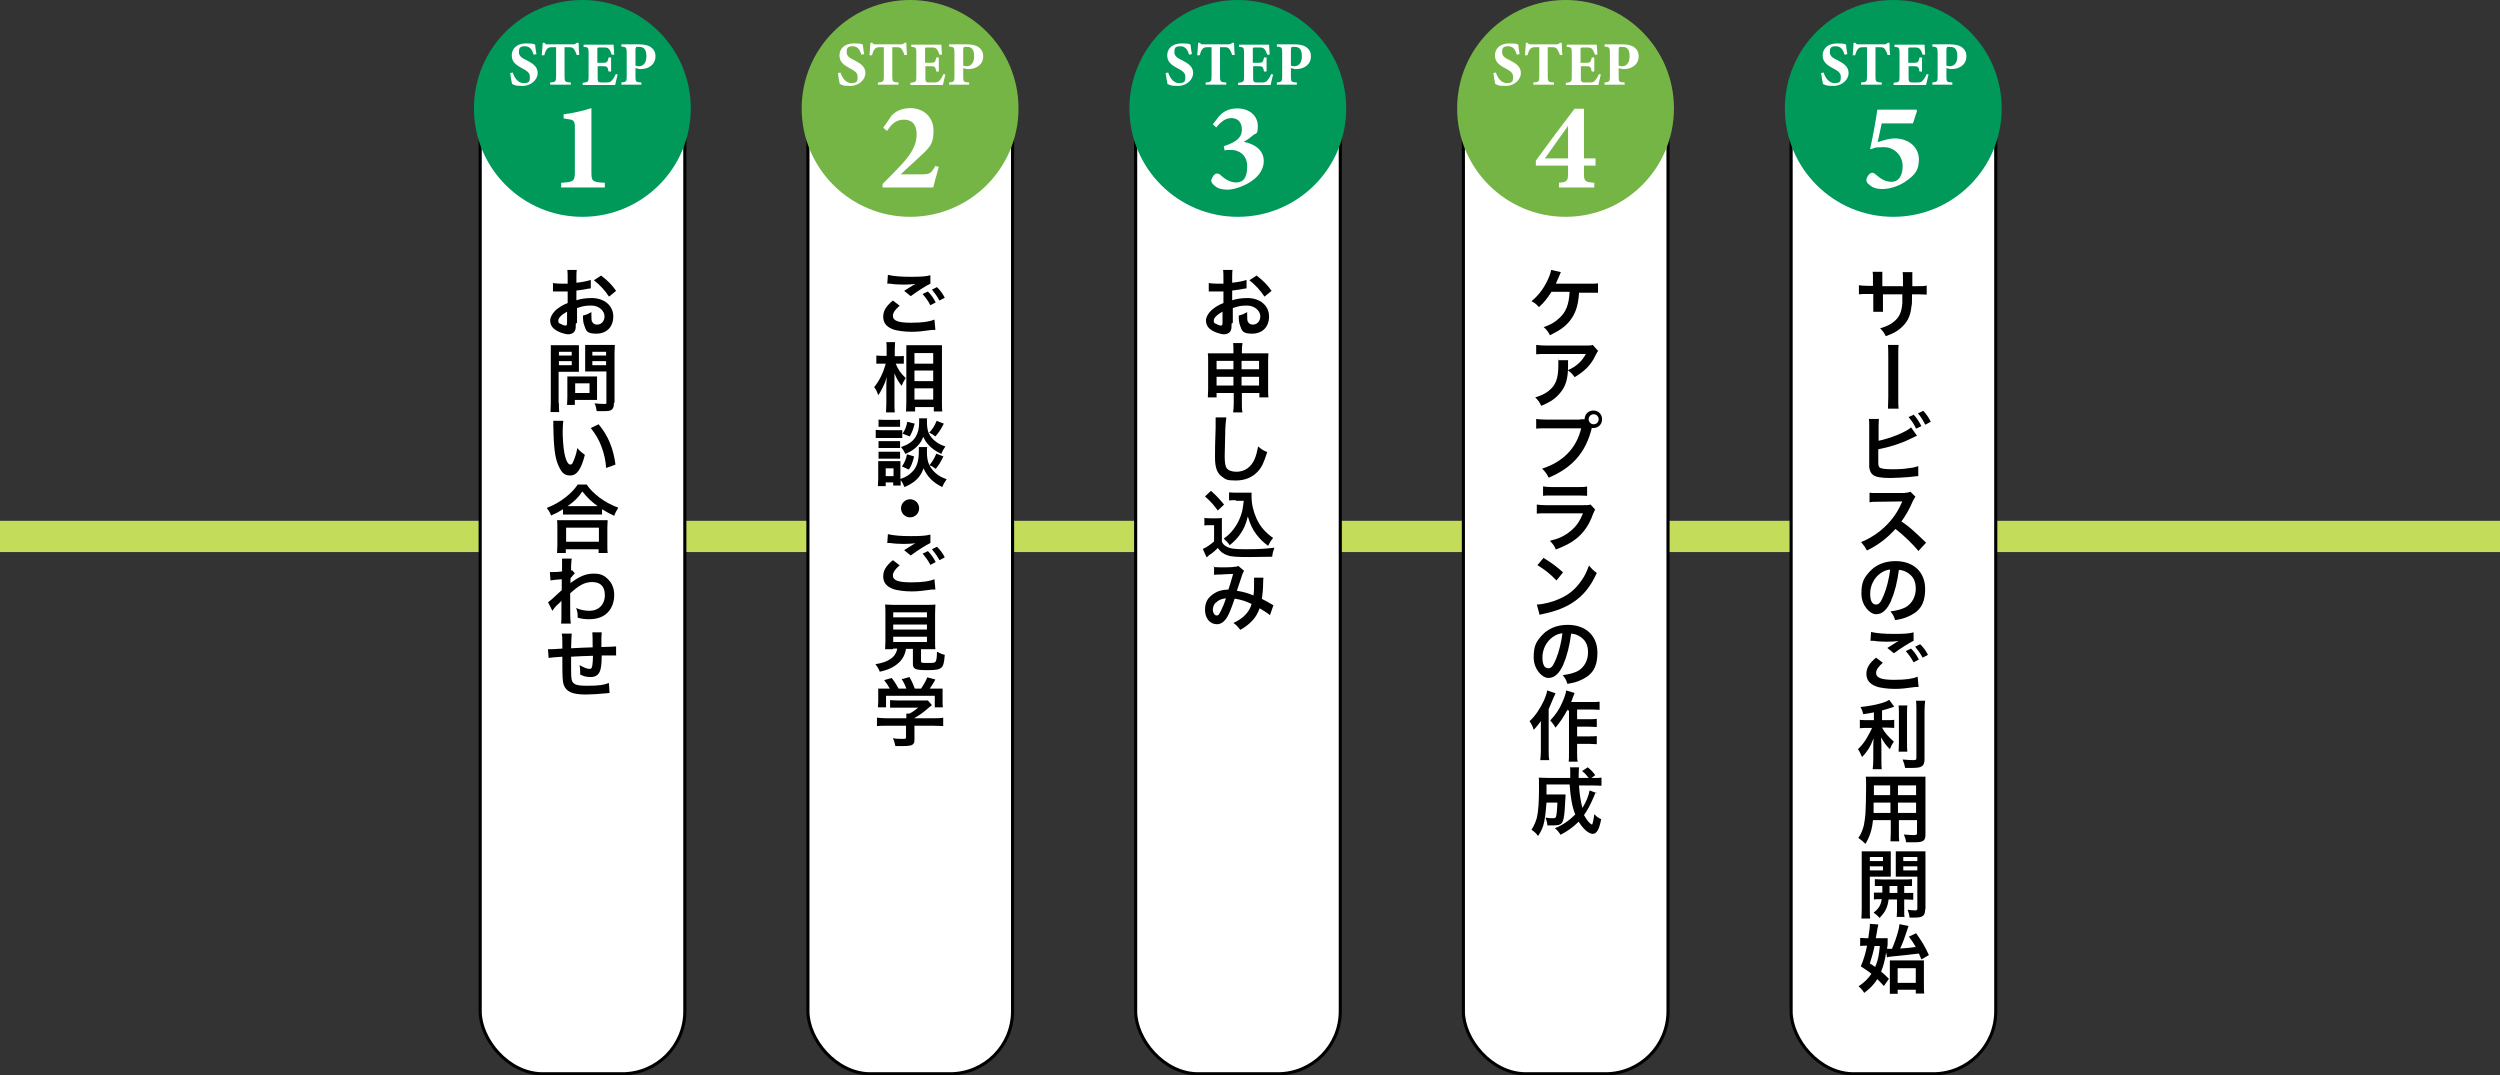
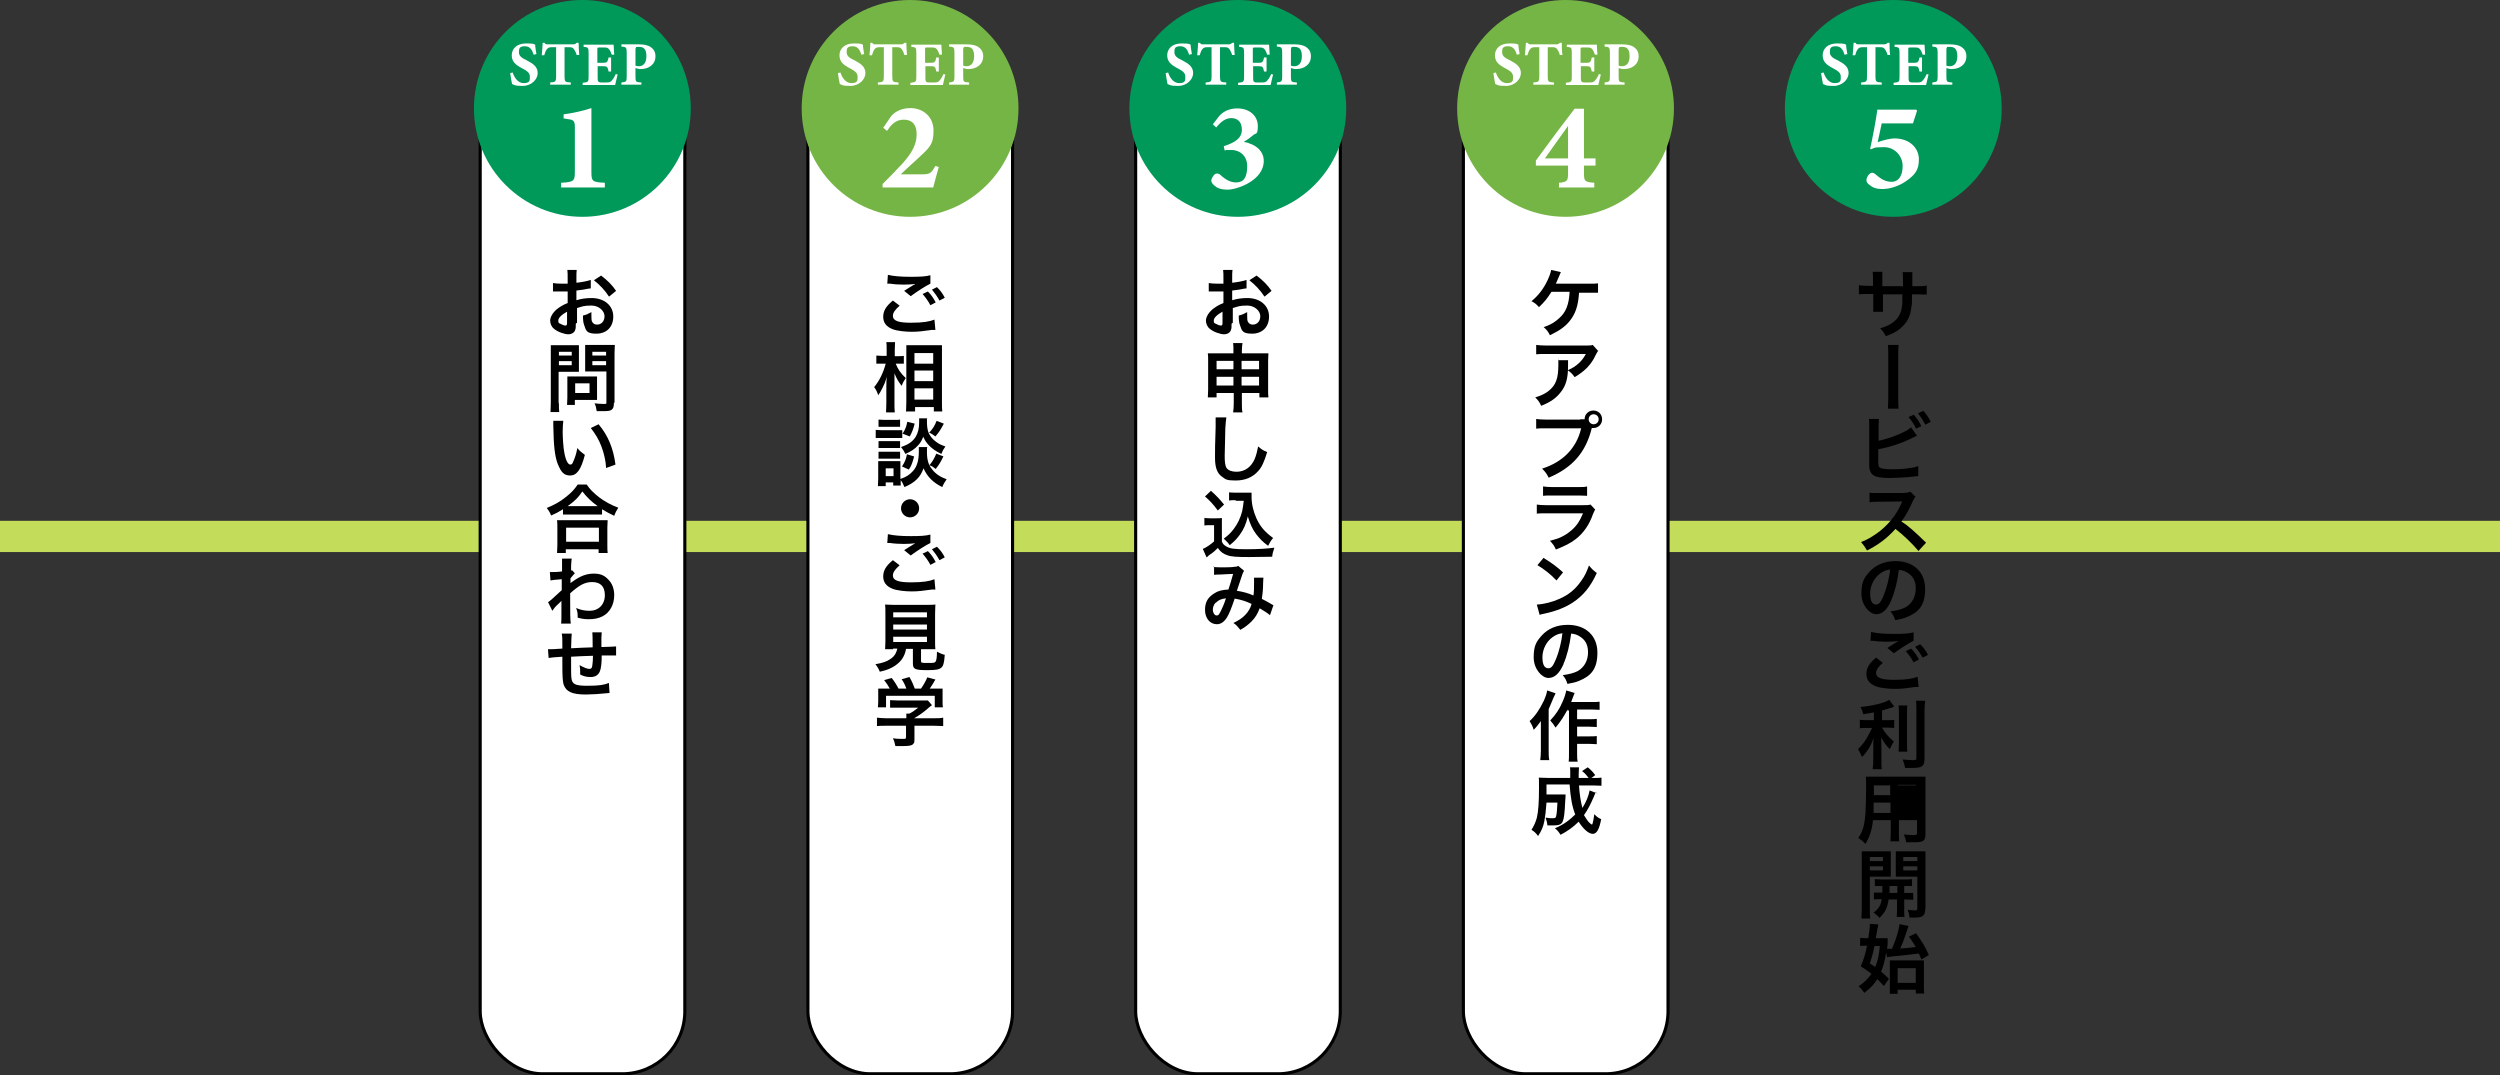
<svg xmlns="http://www.w3.org/2000/svg" width="800.2" height="344.2" version="1.1" viewBox="0 0 800.2 344.2">
  <rect x="0" y="0" width="800.2" height="344.2" fill="#333333" stroke="none" />
  <defs>
    <style>
      .cls-1 {
        stroke: #000;
      }

      .cls-1, .cls-2 {
        fill: #fff;
      }

      .cls-1, .cls-3 {
        stroke-miterlimit: 10;
      }

      .cls-3 {
        fill: none;
        stroke: #c3dc5a;
        stroke-width: 10px;
      }

      .cls-4 {
        fill: #75b546;
      }

      .cls-5 {
        fill: #00995a;
      }
    </style>
  </defs>
  <g>
    <g id="_レイヤー_1" data-name="レイヤー_1">
      <g>
        <line class="cls-3" y1="171.7" x2="800.2" y2="171.7" />
        <g>
          <rect class="cls-1" x="153.7" y="23.5" width="65.5" height="320.2" rx="20" ry="20" />
          <g>
            <circle class="cls-5" cx="186.4" cy="34.7" r="34.7" />
            <path class="cls-2" d="M179.6,60v-1.5c4.1-.2,4.4-.6,4.4-3.5v-14.5c0-2-.7-2.2-2.4-2.4l-1.2-.2v-1.3c3.1-.4,6.5-1.2,8.9-2v20.4c0,3,.2,3.3,4.3,3.5v1.5h-14Z" />
            <g>
              <path class="cls-2" d="M170.8,17.5c-.4-1.3-1-2.7-2.8-2.7s-1.9.8-1.9,1.9.7,1.8,2.5,2.6c2.1,1.1,3.5,2.1,3.5,4.1s-2,4.1-4.8,4.1-2.4-.3-3.4-.6c-.1-.5-.5-2.5-.6-3.5l.8-.2c.4,1.3,1.5,3.4,3.5,3.4s2-.8,2-2-.7-1.8-2.4-2.7c-2.1-1.1-3.4-2.1-3.4-4.2s1.6-3.8,4.6-3.8,2.4.3,2.9.4c0,.7.2,1.8.4,3l-.8.2Z" />
              <path class="cls-2" d="M184.6,17.7c-.2-.9-.7-1.7-.9-2-.4-.4-.5-.6-1.7-.6h-1.3v9.4c0,1.7.2,1.8,2,1.9v.7h-6.6v-.7c1.7-.1,1.9-.3,1.9-1.9v-9.4h-1.2c-1.1,0-1.4.2-1.8.7-.3.4-.6,1.1-.8,1.9h-.8c.1-1.5.3-3,.3-4h.6c.3.5.5.5,1.1.5h8c.5,0,.8-.1,1.2-.5h.6c0,.8.1,2.6.2,3.9h-.8Z" />
              <path class="cls-2" d="M197.7,23.8c-.1.5-.7,2.8-.8,3.4h-10.4v-.7c1.8-.2,1.9-.3,1.9-2v-7.6c0-1.7-.2-1.8-1.6-1.9v-.7h6.5c2.1,0,2.8,0,3.1,0,0,.4.1,2,.2,3.2h-.8c-.2-.6-.5-1.4-.9-1.8-.4-.4-.6-.5-1.6-.5h-1.3c-.8,0-.8,0-.8.7v4.2h2c1.1,0,1.3-.3,1.6-1.7h.8v4.5h-.8c-.3-1.5-.5-1.7-1.6-1.7h-1.9v3.4c0,1.4,0,1.8,1.3,1.8h1.4c1.1,0,1.4-.1,1.9-.7.5-.6.9-1.3,1.2-2l.7.2Z" />
              <path class="cls-2" d="M204.6,14.2c1.6,0,2.8.3,3.6.8,1,.7,1.6,1.6,1.6,3,0,2.9-2.5,4.1-4.6,4.1-.2,0-.5,0-.6,0l-1.2-.3v2.7c0,1.7.1,1.8,1.9,1.9v.7h-6.4v-.7c1.5-.2,1.7-.2,1.7-1.9v-7.6c0-1.7-.2-1.9-1.7-2v-.7h5.7ZM203.4,21c.2.1.6.2,1.1.2.9,0,2.4-.5,2.4-3.2s-1.2-3-2.5-3-.7.1-.8.2c-.1.1-.2.3-.2.6v5.1Z" />
            </g>
          </g>
          <g>
            <path d="M184.3,103.6c0,1,0,1.6-.2,2-.2.8-1.1,1.4-2.2,1.4s-3.3-.7-4.5-1.7c-.9-.7-1.3-1.7-1.3-2.7s.7-2.4,2.1-3.6c.9-.7,1.9-1.4,3.5-2v-3.7q-.2,0-1,0c-.4,0-.7,0-1.3,0s-1,0-1.3,0c-.3,0-.5,0-.6,0s-.3,0-.5,0v-2.7c.6.1,1.6.2,2.9.2s.5,0,.8,0c.6,0,.7,0,1,0v-1.6c0-1.4,0-2-.1-2.8h3c-.1.8-.1,1.3-.1,2.6v1.5c1.8-.2,3.4-.5,4.6-.9v2.7c-.3,0-.8.1-2.4.4-.8.1-1.3.2-2.2.3v3.1c1.6-.5,3.1-.7,4.9-.7,4,0,6.9,2.4,6.9,5.9s-2.3,5.5-5.4,5.5-3.3-.9-3.9-2.7c-.3-.8-.4-1.6-.4-3.1,1.2-.3,1.6-.5,2.7-1.1,0,.5,0,.7,0,1.1,0,1,0,1.7.3,2.1.3.5.8.8,1.5.8,1.4,0,2.4-1.1,2.4-2.7s-1.7-3.4-4.2-3.4-2.9.3-4.6.8v4.7ZM181.6,99.7c-1.8,1-2.9,2-2.9,2.9s.2.8.8,1.1c.5.3,1.1.5,1.5.5s.5-.2.5-1v-3.5ZM194.9,94.9c-1.2-1.9-3-3.8-4.8-5.2l2.3-1.5c2.1,1.6,3.5,3,4.8,4.9l-2.2,1.8Z" />
            <path d="M178.9,128.9c0,1.4,0,2.3.1,3h-2.8c0-.7.1-1.5.1-3v-15.7c0-1.3,0-1.9,0-2.7.7,0,1.3,0,2.4,0h4.2c1.2,0,1.8,0,2.4,0,0,.8,0,1.3,0,2.3v4c0,1.1,0,1.6,0,2.2-.6,0-1.4,0-2.2,0h-4.3v10.2ZM178.9,113.8h4.1v-1.2h-4.1v1.2ZM178.9,116.9h4.1v-1.3h-4.1v1.3ZM191.1,126.4c0,.7,0,1.2,0,1.6-.5,0-1,0-1.7,0h-5.4v1.6h-2.5c0-.7.1-1.4.1-2.3v-5.1c0-.6,0-1.2,0-1.7.5,0,1.1,0,1.8,0h5.9c.7,0,1.3,0,1.8,0,0,.5,0,1,0,1.7v4.3ZM184.1,125.8h4.6v-3.1h-4.6v3.1ZM196.5,128.9c0,1.3-.2,1.9-.8,2.3-.5.3-1.1.4-2.5.4s-.6,0-2.2,0c-.2-1.2-.3-1.7-.7-2.5,1,.1,2.2.2,3,.2s.8,0,.8-.6v-9.8h-4.6c-.8,0-1.7,0-2.2,0,0-.6,0-1.1,0-2.2v-4c0-.9,0-1.6,0-2.3.7,0,1.2,0,2.4,0h4.6c1.2,0,1.7,0,2.5,0,0,.8-.1,1.5-.1,2.7v15.8ZM189.6,113.8h4.4v-1.2h-4.4v1.2ZM189.6,116.9h4.4v-1.3h-4.4v1.3Z" />
            <path d="M180.3,134.7c-.1.9-.2,2.1-.2,3.6s.2,5,.5,6.4c.4,2.5,1.2,4,1.9,4s.7-.4,1-1c.6-1.3,1-2.7,1.3-4.3.8,1,1.2,1.3,2.4,2.2-1.2,4.7-2.6,6.6-4.7,6.6s-2.9-1.2-3.9-3.5c-1-2.4-1.4-5.9-1.5-12.5,0-.8,0-1,0-1.5h3.3ZM191.6,135.8c3,3.6,4.7,7.6,5.4,12.9l-3,1.1c-.1-2.3-.7-4.8-1.5-6.9-.8-2.2-2-4.1-3.4-5.9l2.5-1.2Z" />
            <path d="M180.2,163c-1.6,1-2.2,1.3-3.8,2-.4-1-.7-1.5-1.4-2.4,2.2-.9,4.3-2,6.1-3.5,1.7-1.3,2.8-2.5,3.8-4h2.9c1,1.5,2.1,2.6,4,4.1,1.9,1.4,3.7,2.4,6.1,3.3-.6,1-.9,1.5-1.3,2.6-1.7-.8-2.4-1.2-3.9-2.1v1.7c-.6,0-1.2,0-2.2,0h-8.2c-.8,0-1.4,0-2.1,0v-1.7ZM178.3,177c0-.8.1-1.5.1-2.5v-5.6c0-1,0-1.7-.1-2.4.5,0,1.1,0,2.1,0h12c1,0,1.5,0,2.1,0,0,.7-.1,1.3-.1,2.4v5.6c0,1.1,0,1.8.1,2.5h-2.9v-1.2h-10.5v1.2h-2.9ZM181.2,173.4h10.5v-4.5h-10.5v4.5ZM190.5,162h.8c-2.1-1.5-3.4-2.8-4.9-4.7-1.4,2.1-2.5,3.1-4.7,4.7h8.8Z" />
            <path d="M175.5,192.7c.6-.4,1.5-1.2,4.3-3.8,0-1.5,0-1.5,0-3.5q-2.9.2-3.6.4l-.2-2.7c.4,0,.6,0,.8,0,.4,0,1.8,0,3.1-.2,0-.6,0-.9,0-1.8s0-.8,0-1v-.2c0-.4,0-.6,0-1.1h3.1c-.1.6-.1.7-.2,2.3q0,.5,0,1.1v.4c.2,0,.2,0,.3-.1l.9,1c-.3.3-.5.5-1.4,1.6,0,1,0,1.6,0,1.6h0c0-.1.3-.3.6-.5,2.6-1.9,4.6-2.6,6.9-2.6s3.5.7,4.7,2c1.2,1.2,1.8,3,1.8,4.9,0,3-1.4,5.6-3.8,6.8-1.2.6-2.6.9-4.3.9s-2.4-.2-3.6-.5c0-1.3,0-1.8-.5-3.1,1.3.6,2.8.9,4.3.9,2.9,0,4.9-2,4.9-5s-1.6-4.2-4.1-4.2-4.3,1.2-7,3.6v2.5c0,3.4,0,6.1.2,7.2h-3.1c.1-.7.1-1.4.1-3.8v-2.1c0-.7,0-.9,0-1.4h0c-.2.2-.3.4-1.1,1.1-.9.8-1.5,1.6-1.8,2.1l-1.4-2.8Z" />
            <path d="M195.2,221.8q-.3,0-1.1.1c-1.8.2-4.9.4-6.5.4-4.5,0-6.4-.9-7.2-3.2-.3-1.1-.4-2.4-.4-6.6s0-.5,0-2.3q-3.4.2-4.4.4l-.2-2.8c.3,0,.6,0,.7,0,.2,0,1.5,0,3.9-.2,0-.4,0-.6,0-.7,0-2.5,0-3.2-.2-4.1h3.2q-.1.9-.2,4.7,3.4-.2,6.9-.3,0-3.8-.1-4.8h3c0,.8-.1,1.1-.1,1.7v3q3.9-.1,4.7-.2v2.9c-.5,0-.7,0-1.3,0s-2.2,0-3.3,0c0,2.4-.2,4.2-.6,5.1-.5,1.2-1.5,1.8-2.9,1.8s-2.2-.2-3.4-.8c0-.5,0-.6,0-1,0-.6,0-1.1-.2-2,1.3.7,2.4,1.2,3.1,1.2s.9-.3,1-1.2c.1-.7.2-1.7.2-3q-3.6.1-7,.3v.6q0,.1,0,1.4v.5c0,1.2,0,3.9.1,4.3.2,2,1.2,2.5,5.1,2.5s5.4-.3,6.9-.9l.2,3.2Z" />
          </g>
        </g>
        <g>
          <rect class="cls-1" x="258.6" y="23.5" width="65.5" height="320.2" rx="20" ry="20" />
          <g>
            <circle class="cls-4" cx="291.3" cy="34.7" r="34.7" />
            <path class="cls-2" d="M300.5,53.4c-.6,2.2-1.4,4.9-1.8,6.6h-16.2v-1.1c2.1-2.1,4.4-4.4,6.5-6.7,3-3.4,4.4-6.1,4.4-9.2s-1.4-4.7-4.1-4.7-4.1,1.7-5.4,3.6l-1.2-1,2.6-3.8c1.4-1.6,3.6-2.5,6.1-2.5,4,0,7.4,2.7,7.4,7.2s-1.2,5.4-5.3,9.2c-1.6,1.4-3.8,3.5-5.2,4.8h6.7c2.5,0,3-.2,4.4-2.7l1.2.4Z" />
            <g>
              <path class="cls-2" d="M275.7,17.5c-.4-1.3-1-2.7-2.8-2.7s-1.9.8-1.9,1.9.7,1.8,2.5,2.6c2.1,1.1,3.5,2.1,3.5,4.1s-2,4.1-4.8,4.1-2.4-.3-3.4-.6c-.1-.5-.5-2.5-.6-3.5l.8-.2c.4,1.3,1.5,3.4,3.5,3.4s2-.8,2-2-.7-1.8-2.4-2.7c-2.1-1.1-3.4-2.1-3.4-4.2s1.6-3.8,4.6-3.8,2.4.3,2.9.4c0,.7.2,1.8.4,3l-.8.2Z" />
              <path class="cls-2" d="M289.5,17.7c-.2-.9-.7-1.7-.9-2-.4-.4-.5-.6-1.7-.6h-1.3v9.4c0,1.7.2,1.8,2,1.9v.7h-6.6v-.7c1.7-.1,1.9-.3,1.9-1.9v-9.4h-1.2c-1.1,0-1.4.2-1.8.7-.3.4-.6,1.1-.8,1.9h-.8c.1-1.5.3-3,.3-4h.6c.3.5.5.5,1.1.5h8c.5,0,.8-.1,1.2-.5h.6c0,.8.1,2.6.2,3.9h-.8Z" />
              <path class="cls-2" d="M302.6,23.8c-.1.5-.7,2.8-.8,3.4h-10.4v-.7c1.8-.2,1.9-.3,1.9-2v-7.6c0-1.7-.2-1.8-1.6-1.9v-.7h6.5c2.1,0,2.8,0,3.1,0,0,.4.1,2,.2,3.2h-.8c-.2-.6-.5-1.4-.9-1.8-.4-.4-.6-.5-1.6-.5h-1.3c-.8,0-.8,0-.8.7v4.2h2c1.1,0,1.3-.3,1.6-1.7h.8v4.5h-.8c-.3-1.5-.5-1.7-1.6-1.7h-1.9v3.4c0,1.4,0,1.8,1.3,1.8h1.4c1.1,0,1.4-.1,1.9-.7.5-.6.9-1.3,1.2-2l.7.2Z" />
              <path class="cls-2" d="M309.5,14.2c1.6,0,2.8.3,3.6.8,1,.7,1.6,1.6,1.6,3,0,2.9-2.5,4.1-4.6,4.1-.2,0-.5,0-.6,0l-1.2-.3v2.7c0,1.7.1,1.8,1.9,1.9v.7h-6.4v-.7c1.5-.2,1.7-.2,1.7-1.9v-7.6c0-1.7-.2-1.9-1.7-2v-.7h5.7ZM308.3,21c.2.1.6.2,1.1.2.9,0,2.4-.5,2.4-3.2s-1.2-3-2.5-3-.7.1-.8.2c-.1.1-.2.3-.2.6v5.1Z" />
            </g>
          </g>
          <g>
            <path d="M288,97.8c-1.5,1.3-2.2,2.3-2.2,3.3,0,1.6,1.8,2.2,5.8,2.2s6-.4,7.5-1l.3,3.3c-.4,0-.5,0-1.1,0-2.9.4-4.4.6-6.5.6s-4.7-.3-6-.8c-2.1-.8-3.1-2.1-3.1-4s.9-3.4,3.1-5.2l2.1,1.6ZM284.3,88c1.8.4,4,.6,7.2.6s4.8-.1,6.3-.5v2.7c-1.3.6-4.3,2.5-6.3,4l-2.1-1.7c1.5-1,1.8-1.1,2.4-1.5.2-.1.3-.2.6-.4.2,0,.2,0,.5-.3-1.1.1-2.1.2-3.6.2s-3.2-.1-4.4-.3c-.3,0-.5,0-.6,0s-.2,0-.3,0l.2-2.9ZM297,93.3c1.1,1.1,1.7,2,2.5,3.5l-1.7.9c-.8-1.5-1.5-2.4-2.5-3.6l1.7-.8ZM300.7,96.2c-.7-1.3-1.5-2.4-2.4-3.5l1.6-.8c1.1,1.1,1.8,2,2.5,3.4l-1.7.9Z" />
            <path d="M286.7,116.4c.7,1.8,1.6,3.1,3.2,4.6-.1.2-.2.4-.3.5-.5.8-.6,1-1,2-1.1-1.4-1.6-2.3-2.3-4,0,1.4,0,2,0,3.3v6.2c0,1.2,0,2.2.1,3h-2.8c0-.8.1-1.7.1-3v-4.9c0-1.1,0-2.8.2-3.6-.5,1.7-.8,2.4-1.4,3.6-.6,1.2-1,1.9-1.4,2.4-.4-1.2-.7-1.8-1.3-2.6,1.6-1.9,2.9-4.5,3.7-7.5h-1.2c-.8,0-1.2,0-1.8,0v-2.6c.4,0,1,.1,1.8.1h1.5v-1.9c0-1.3,0-1.8-.1-2.5h2.8c0,.6-.1,1.4-.1,2.5v2h1.4c.6,0,1.1,0,1.5-.1v2.5c-.6,0-1,0-1.5,0h-1.2ZM290,131.8c0-.9.1-1.9.1-3.1v-15.7c0-.8,0-1.4,0-2.5.6,0,1.1,0,2.1,0h7.2c1,0,1.6,0,2.1,0,0,.7,0,1.3,0,2.4v15.8c0,1.3,0,2.3.1,3h-2.7v-1.4h-6v1.4h-2.7ZM292.7,116.4h6v-3.4h-6v3.4ZM292.7,122h6v-3.4h-6v3.4ZM292.7,127.9h6v-3.6h-6v3.6Z" />
            <path d="M280.3,137.6c.6,0,1,.1,1.9.1h4.7c1,0,1.3,0,1.9,0v2.5c-.5,0-.8,0-1.8,0h-4.8c-.8,0-1.3,0-1.9,0v-2.5ZM296.7,143.5c0,.4,0,.8,0,1.3,0,2.4.5,4.1,1.7,5.5,1.1,1.4,2.6,2.4,4.6,3.1-.6.9-.9,1.3-1.4,2.5-2.9-1.4-4.8-3.3-6-6-1,2.9-2.8,4.6-6.1,6-.4-.9-.7-1.6-1.2-2.2,0,.9,0,1.1,0,1.7h-2.4v-1h-2.4v1.2h-2.5c0-.7.1-1.6.1-2.4v-3.7c0-.7,0-1.2,0-1.9.5,0,.9,0,1.6,0h4.1c.8,0,1,0,1.4,0,0,.4,0,.8,0,1.7v4c1.9-.6,3-1.4,4.1-2.6,1.2-1.4,1.8-3.3,1.8-6.1s0-1,0-1.5h2.7ZM281.2,134.3c.6,0,1,.1,1.9.1h3.1c1,0,1.4,0,1.9-.1v2.3c-.6,0-1.1,0-1.9,0h-3.1c-.9,0-1.4,0-1.9,0v-2.3ZM281.2,141.2c.5,0,.8,0,1.5,0h3.9c.8,0,1.1,0,1.5,0v2.2c-.4,0-.8,0-1.5,0h-3.9c-.7,0-1.1,0-1.5,0v-2.2ZM281.2,144.6c.5,0,.8,0,1.5,0h3.9c.8,0,1.1,0,1.5,0v2.2c-.4,0-.8,0-1.5,0h-3.9c-.7,0-1.1,0-1.5,0v-2.2ZM283.5,152.4h2.5v-2.5h-2.5v2.5ZM296.7,133.8c0,.5,0,.9,0,1.4,0,1.3.2,2.7.6,3.5.5,1,1.2,1.9,2.3,2.7.8.6,1.5,1,3,1.5-.7,1-.9,1.4-1.3,2.4-1.8-.9-3-1.7-4.1-2.9-.8-.9-1-1.2-1.7-2.6-.4,1.1-.9,2-1.7,2.8-1,1.1-2,1.8-4,2.7-.5-1-.8-1.5-1.4-2.2,2.3-.8,3.7-1.7,4.7-3.3.7-1.2,1.1-2.6,1.1-4.6s0-.8,0-1.3h2.7ZM292.6,146.1c-.6,2.2-.9,3-1.7,4.2l-2.2-1c.8-1.2,1.3-2.2,1.6-3.9l2.3.7ZM292.8,135.5c-.5,1.9-.8,2.7-1.6,4.2l-2.3-.9c.9-1.4,1.2-2.2,1.5-3.8l2.4.6ZM302.1,135.6c-1,1.9-1.5,2.7-2.7,4.1-.8-.6-1.2-.9-2-1.2,1.2-1.3,1.7-2.1,2.4-3.8l2.3.9ZM302,146c-.9,1.9-1.4,2.7-2.5,4.1-.9-.7-1-.8-2-1.2,1-1.2,1.5-2.1,2.2-3.7l2.3.9Z" />
            <path d="M294.2,162.7c0,1.6-1.3,2.9-2.9,2.9s-2.9-1.3-2.9-2.9,1.3-2.9,2.9-2.9,2.9,1.3,2.9,2.9Z" />
            <path d="M288,180.9c-1.5,1.3-2.2,2.3-2.2,3.3,0,1.6,1.8,2.2,5.8,2.2s6-.4,7.5-1l.3,3.3c-.4,0-.5,0-1.1,0-2.9.4-4.4.6-6.5.6s-4.7-.3-6-.8c-2.1-.8-3.1-2.1-3.1-4s.9-3.4,3.1-5.2l2.1,1.6ZM284.3,171c1.8.4,4,.6,7.2.6s4.8-.1,6.3-.5v2.7c-1.3.6-4.3,2.5-6.3,4l-2.1-1.7c1.5-1,1.8-1.1,2.4-1.5.2-.1.3-.2.6-.4.2,0,.2,0,.5-.3-1.1.1-2.1.2-3.6.2s-3.2-.1-4.4-.3c-.3,0-.5,0-.6,0s-.2,0-.3,0l.2-2.9ZM297,176.4c1.1,1.1,1.7,2,2.5,3.5l-1.7.9c-.8-1.5-1.5-2.4-2.5-3.6l1.7-.8ZM300.7,179.3c-.7-1.3-1.5-2.4-2.4-3.5l1.6-.8c1.1,1.1,1.8,2,2.5,3.4l-1.7.9Z" />
            <path d="M285.9,207.8c-1.2,0-2,0-2.6,0,0-.7.1-1.4.1-2.5v-8.8c0-1.3,0-2.4-.1-3,.7,0,1.4.1,2.5.1h11.1c1.1,0,1.8,0,2.5-.1,0,.6-.1,1.7-.1,3v8.8c0,1.2,0,1.9.1,2.5-.6,0-1.6,0-2.5,0h-2.1v3.7c0,.7.2.7,2.1.7s2.3,0,2.6-.5c.2-.3.4-1.2.4-3.1,1,.5,1.6.8,2.5,1-.2,2.7-.5,3.6-1.1,4.1-.7.6-1.7.8-4.4.8-4,0-4.7-.3-4.7-2.1v-4.7h-2.2c-.3,1.8-1.1,3.3-2.3,4.4-1.5,1.4-3.3,2.3-6.1,2.9-.4-1-.7-1.5-1.4-2.4,2.3-.4,3.5-.8,4.7-1.6,1.3-.8,2-1.9,2.3-3.4h-1.4ZM285.9,197.6h10.8v-1.6h-10.8v1.6ZM285.9,201.5h10.8v-1.6h-10.8v1.6ZM285.9,205.5h10.8v-1.7h-10.8v1.7Z" />
            <path d="M283.6,232.3c-1.2,0-2.2,0-2.9.1v-2.7c.8.1,1.8.2,2.9.2h6.5v-.2c0-.5,0-.9,0-1.3h1c1-.5,1.8-1.1,2.8-1.9h-6.6c-1,0-1.6,0-2.4,0v-2.4c.7,0,1.4.1,2.4.1h7.9c.9,0,1.4,0,1.8,0l1.3,1.5q-.4.3-.9.7c-1.7,1.5-2.9,2.4-4.8,3.5h0s6.3,0,6.3,0c1.2,0,2.2,0,3-.2v2.7c-.7,0-1.7-.1-3-.1h-6.2v4.2c0,.8,0,1.2-.3,1.5-.4.6-1.2.8-3.4.8s-1.1,0-2.4,0c-.3-1.3-.4-1.7-.8-2.5,1.2.2,2.2.2,3,.2,1.1,0,1.2,0,1.2-.6v-3.6h-6.5ZM284.8,220.4c-.6-1.1-.9-1.5-1.8-2.7l2.4-.7c.8,1,1.4,1.9,2.2,3.4h2.5c-.4-1.1-.8-2-1.5-3l2.5-.7c1,1.8,1.1,2.2,1.7,3.7h2c.7-1,1.6-2.5,2-3.6l2.6.7c-.6,1-1.2,2.1-1.8,2.9h1.1c1.6,0,2.1,0,3,0,0,.6,0,1.1,0,2v2.2c0,.6,0,1.2.1,1.8h-2.6v-3.7h-15.6v3.7h-2.6c0-.6.1-1.1.1-1.8v-2.2c0-.9,0-1.4,0-2,1.1,0,1.2,0,2.8,0h1.1Z" />
          </g>
        </g>
        <g>
          <rect class="cls-1" x="363.5" y="23.5" width="65.5" height="320.2" rx="20" ry="20" />
          <g>
            <circle class="cls-5" cx="396.2" cy="34.7" r="34.7" />
            <path class="cls-2" d="M388.2,39.8l2-2.6c1.1-1.3,3-2.5,5.8-2.5,4.2,0,6.6,2.6,6.6,5.6s-.6,2.2-1.4,2.9c-.7.6-1.7,1.4-3.1,2.2,4.1.8,6.4,3.1,6.4,6.1,0,6.4-8.8,9.2-11.4,9.2s-3.6-.6-4.4-1.3c-.7-.6-1-1.1-1-1.6s.6-1.6,1.1-2c.5-.4,1.1-.3,1.6,0,.9.8,2.8,2.6,5.2,2.6s3.6-1.5,3.6-5.2-2.8-5.2-5-5.2-1.6,0-2.2.2l-.3-1.4c3.7-1.2,5.8-2.6,5.8-5.3s-1.6-3.7-3.4-3.7-3.4,1.2-4.8,3l-1.1-1Z" />
            <g>
              <path class="cls-2" d="M380.6,17.5c-.4-1.3-1-2.7-2.8-2.7s-1.9.8-1.9,1.9.7,1.8,2.5,2.6c2.1,1.1,3.5,2.1,3.5,4.1s-2,4.1-4.8,4.1-2.4-.3-3.4-.6c-.1-.5-.5-2.5-.6-3.5l.8-.2c.4,1.3,1.5,3.4,3.5,3.4s2-.8,2-2-.7-1.8-2.4-2.7c-2.1-1.1-3.4-2.1-3.4-4.2s1.6-3.8,4.6-3.8,2.4.3,2.9.4c0,.7.2,1.8.4,3l-.8.2Z" />
              <path class="cls-2" d="M394.4,17.7c-.2-.9-.7-1.7-.9-2-.4-.4-.5-.6-1.7-.6h-1.3v9.4c0,1.7.2,1.8,2,1.9v.7h-6.6v-.7c1.7-.1,1.9-.3,1.9-1.9v-9.4h-1.2c-1.1,0-1.4.2-1.8.7-.3.4-.6,1.1-.8,1.9h-.8c.1-1.5.3-3,.3-4h.6c.3.5.5.5,1.1.5h8c.5,0,.8-.1,1.2-.5h.6c0,.8.1,2.6.2,3.9h-.8Z" />
              <path class="cls-2" d="M407.5,23.8c-.1.5-.7,2.8-.8,3.4h-10.4v-.7c1.8-.2,1.9-.3,1.9-2v-7.6c0-1.7-.2-1.8-1.6-1.9v-.7h6.5c2.1,0,2.8,0,3.1,0,0,.4.1,2,.2,3.2h-.8c-.2-.6-.5-1.4-.9-1.8-.4-.4-.6-.5-1.6-.5h-1.3c-.8,0-.8,0-.8.7v4.2h2c1.1,0,1.3-.3,1.6-1.7h.8v4.5h-.8c-.3-1.5-.5-1.7-1.6-1.7h-1.9v3.4c0,1.4,0,1.8,1.3,1.8h1.4c1.1,0,1.4-.1,1.9-.7.5-.6.9-1.3,1.2-2l.7.2Z" />
              <path class="cls-2" d="M414.4,14.2c1.6,0,2.8.3,3.6.8,1,.7,1.6,1.6,1.6,3,0,2.9-2.5,4.1-4.6,4.1-.2,0-.5,0-.6,0l-1.2-.3v2.7c0,1.7.1,1.8,1.9,1.9v.7h-6.4v-.7c1.5-.2,1.7-.2,1.7-1.9v-7.6c0-1.7-.2-1.9-1.7-2v-.7h5.7ZM413.2,21c.2.1.6.2,1.1.2.9,0,2.4-.5,2.4-3.2s-1.2-3-2.5-3-.7.1-.8.2c-.1.1-.2.3-.2.6v5.1Z" />
            </g>
          </g>
          <g>
            <path d="M394.2,103.6c0,1,0,1.6-.2,2-.2.8-1.1,1.4-2.2,1.4s-3.3-.7-4.5-1.7c-.9-.7-1.3-1.7-1.3-2.7s.7-2.4,2.1-3.6c.9-.7,1.9-1.4,3.5-2v-3.7q-.2,0-1,0c-.4,0-.7,0-1.3,0s-1,0-1.3,0c-.3,0-.5,0-.6,0s-.3,0-.5,0v-2.7c.6.1,1.6.2,2.9.2s.5,0,.8,0c.6,0,.7,0,1,0v-1.6c0-1.4,0-2-.1-2.8h3c-.1.8-.1,1.3-.1,2.6v1.5c1.8-.2,3.4-.5,4.6-.9v2.7c-.3,0-.8.1-2.4.4-.8.1-1.3.2-2.2.3v3.1c1.6-.5,3.1-.7,4.9-.7,4,0,6.9,2.4,6.9,5.9s-2.3,5.5-5.4,5.5-3.3-.9-3.9-2.7c-.3-.8-.4-1.6-.4-3.1,1.2-.3,1.6-.5,2.7-1.1,0,.5,0,.7,0,1.1,0,1,0,1.7.3,2.1.3.5.8.8,1.5.8,1.4,0,2.4-1.1,2.4-2.7s-1.7-3.4-4.2-3.4-2.9.3-4.6.8v4.7ZM391.4,99.7c-1.8,1-2.9,2-2.9,2.9s.2.8.8,1.1c.5.3,1.1.5,1.5.5s.5-.2.5-1v-3.5ZM404.7,94.9c-1.2-1.9-3-3.8-4.8-5.2l2.3-1.5c2.1,1.6,3.5,3,4.8,4.9l-2.2,1.8Z" />
            <path d="M389.4,125.8v1.4h-2.8c0-.7.1-1.4.1-2.5v-9.3c0-1,0-1.6-.1-2.3.9,0,1.5,0,2.7,0h5.5v-.7c0-1.2,0-1.8-.1-2.6h3c-.1.7-.2,1.4-.2,2.5v.8h5.7c1.4,0,1.9,0,2.8,0,0,.7-.1,1.2-.1,2.3v9.3c0,1.2,0,1.8.1,2.5h-2.9v-1.4h-5.6v3.2c0,1.4,0,2.2.2,3h-3c.1-.9.2-1.6.2-3v-3.2h-5.4ZM389.4,115.5v2.7h5.4v-2.7h-5.4ZM389.4,120.6v2.8h5.4v-2.8h-5.4ZM397.4,118.2h5.6v-2.7h-5.6v2.7ZM397.4,123.4h5.6v-2.8h-5.6v2.8Z" />
            <path d="M392.5,133.9c-.1.7-.2,1.4-.3,3.2,0,2.2-.2,7.1-.2,8.8s.1,3.1.6,3.9c.6.8,1.7,1.2,3.2,1.2,2.6,0,4.7-1.5,5.8-4.1.5-1.2.8-2.4,1.1-4,1.3,1.1,1.7,1.3,2.9,1.8-1,3.2-1.7,4.8-2.9,6.1-1.8,2-4.2,3-7.2,3s-3.2-.4-4.2-1.1c-1.7-1.1-2.4-3-2.4-6.2s0-3.6.2-9.7c0-.7,0-1.2,0-1.6,0-.7,0-1,0-1.6h3.4Z" />
            <path d="M385.4,165.8c.6,0,1,.1,1.9.1h2c.7,0,1.3,0,1.8-.1,0,.8,0,1.3,0,2.6v5c.4.8.6,1,1.4,1.5,1.2.7,2.4.9,6.5.9s6.5-.2,8.9-.5c-.4,1.2-.6,1.8-.7,2.9-2.1,0-5.6.1-7.3.1-3.9,0-5.9-.1-7.1-.6-1.2-.4-2.1-1-3-2.3-.8.8-1.3,1.3-2.5,2.1-.4.3-.6.4-.7.6q-.2.2-.4.3l-1.2-2.7c1-.4,2.5-1.4,3.6-2.4v-5.2h-1.5c-.7,0-1,0-1.6.1v-2.6ZM387.6,157.1c1.7,1.5,3,2.9,4.2,4.4l-2,1.9c-1.5-2-2.3-2.9-4.1-4.5l1.9-1.8ZM395.4,160.1c-.8,0-1.4,0-2,.1v-2.6c.5,0,1,.1,2,.1h3.4c.8,0,1.3,0,1.8,0,0,.6,0,.9,0,1.3,0,2.4.6,4.8,1.6,7,1.2,2.6,2.7,4.3,5.3,6.2-.7.8-1.1,1.5-1.6,2.5-1.8-1.3-2.7-2.3-3.8-3.7-1.2-1.6-1.9-3.1-2.7-5.7-.6,2.5-1.3,4.1-2.6,5.9-.9,1.2-1.6,2-3.2,3.3-.6-.9-1-1.2-1.9-2.1,1.5-1.1,2.2-1.8,3.2-3.1,1.3-1.7,2.2-3.7,2.7-5.7.2-1,.3-1.7.5-3.3h-2.4Z" />
            <path d="M388.4,181.5c.6,0,1.2.1,2.4.1s3.6,0,4.5-.2c.5,0,.6,0,1-.3l1.9,1.6c-.2.3-.3.6-.5,1-.1.3-1.6,4.7-1.8,5.4,1.9.3,3.5.7,5.3,1.5.2-1.2.2-2.2.2-4.4s0-.8,0-1.3h3c0,.6-.1.8-.1,1.7,0,2.1-.2,3.6-.4,5.1.8.4,1.8.9,2.6,1.4.6.4.7.4,1.1.6l-1.1,3.2c-.7-.6-2.1-1.5-3.3-2.2-.7,1.8-1.4,3-2.6,4.2-1.1,1.1-2.3,2-3.6,2.7-1-1.2-1.2-1.5-2.2-2.2,1.8-.9,2.7-1.5,3.7-2.5,1-1,1.8-2.3,2.1-3.6-1.7-.8-3.1-1.3-5.4-1.7-1.1,3.2-1.7,4.7-2.4,5.9-.9,1.5-2,2.3-3.3,2.3-2.2,0-3.8-1.9-3.8-4.6s1.1-4.1,3-5.3c1.2-.8,2.5-1.1,4.5-1.2.6-1.9.9-2.8,1.5-5-1.2,0-1.8.1-4.2.2-1,0-1.4,0-1.9.1v-2.8ZM389.1,192.9c-.6.6-.9,1.5-.9,2.3s.5,1.8,1.2,1.8.8-.4,1.4-1.5c.5-1,1.1-2.4,1.6-4-1.6.2-2.4.6-3.2,1.4Z" />
          </g>
        </g>
        <g>
          <rect class="cls-1" x="468.4" y="23.5" width="65.5" height="320.2" rx="20" ry="20" />
          <g>
            <circle class="cls-4" cx="501.1" cy="34.7" r="34.7" />
            <path class="cls-2" d="M507,53v2.5c0,2.4.2,2.8,3.3,3v1.5h-11.3v-1.5c2.8-.2,2.9-.8,2.9-3.2v-2.3h-10.3v-1.6c4.2-5.8,9-12.2,12.4-16.6h3v15.9h3.7v2.3h-3.7ZM501.9,40.3c-1.9,2.7-4.7,6.5-7.4,10.4h7.4v-10.4Z" />
            <g>
              <path class="cls-2" d="M485.5,17.5c-.4-1.3-1-2.7-2.8-2.7s-1.9.8-1.9,1.9.7,1.8,2.5,2.6c2.1,1.1,3.5,2.1,3.5,4.1s-2,4.1-4.8,4.1-2.4-.3-3.4-.6c-.1-.5-.5-2.5-.6-3.5l.8-.2c.4,1.3,1.5,3.4,3.5,3.4s2-.8,2-2-.7-1.8-2.4-2.7c-2.1-1.1-3.4-2.1-3.4-4.2s1.6-3.8,4.6-3.8,2.4.3,2.9.4c0,.7.2,1.8.4,3l-.8.2Z" />
              <path class="cls-2" d="M499.3,17.7c-.2-.9-.7-1.7-.9-2-.4-.4-.5-.6-1.7-.6h-1.3v9.4c0,1.7.2,1.8,2,1.9v.7h-6.6v-.7c1.7-.1,1.9-.3,1.9-1.9v-9.4h-1.2c-1.1,0-1.4.2-1.8.7-.3.4-.6,1.1-.8,1.9h-.8c.1-1.5.3-3,.3-4h.6c.3.5.5.5,1.1.5h8c.5,0,.8-.1,1.2-.5h.6c0,.8,0,2.6.2,3.9h-.8Z" />
              <path class="cls-2" d="M512.4,23.8c-.1.5-.7,2.8-.8,3.4h-10.4v-.7c1.8-.2,1.9-.3,1.9-2v-7.6c0-1.7-.2-1.8-1.6-1.9v-.7h6.5c2.1,0,2.8,0,3.1,0,0,.4.1,2,.2,3.2h-.8c-.2-.6-.5-1.4-.9-1.8-.4-.4-.6-.5-1.6-.5h-1.3c-.8,0-.8,0-.8.7v4.2h2c1.1,0,1.3-.3,1.6-1.7h.8v4.5h-.8c-.3-1.5-.5-1.7-1.6-1.7h-1.9v3.4c0,1.4,0,1.8,1.3,1.8h1.4c1.1,0,1.4-.1,1.9-.7.5-.6.9-1.3,1.2-2l.7.2Z" />
              <path class="cls-2" d="M519.3,14.2c1.6,0,2.8.3,3.6.8,1,.7,1.6,1.6,1.6,3,0,2.9-2.5,4.1-4.6,4.1-.2,0-.5,0-.6,0l-1.2-.3v2.7c0,1.7.1,1.8,1.9,1.9v.7h-6.4v-.7c1.5-.2,1.7-.2,1.7-1.9v-7.6c0-1.7-.2-1.9-1.7-2v-.7h5.7ZM518.1,21c.2.1.6.2,1.1.2.9,0,2.4-.5,2.4-3.2s-1.2-3-2.5-3-.7.1-.8.2c-.1.1-.2.3-.2.6v5.1Z" />
            </g>
          </g>
          <g>
            <path d="M505.4,93.4q0,.2,0,.6c-.3,4.1-1.2,6.6-3.1,8.9-1.5,1.8-3.3,3-6.2,4.4-.6-1.2-1-1.7-2-2.6,2.1-.7,3.5-1.5,4.9-2.8,2.2-1.9,3.2-4.4,3.4-8.5h-5.8c-1.4,2.2-2.3,3.3-4,4.9-.9-1-1.3-1.3-2.4-1.9,2.2-1.8,3.8-3.9,5.1-6.6.7-1.5,1-2.4,1.2-3.4l3.1.7q-.2.4-.9,2.1c-.2.4-.4,1-.7,1.6q.7,0,10.5,0c1.7,0,2,0,3-.1v3q-.6,0-1.5,0c-.3,0-.8,0-1.6,0h-3Z" />
            <path d="M501.9,115.2c0,.5,0,.5,0,1.9,0,4.1-.7,6.4-2.4,8.5-1.4,1.8-3.2,3.1-6.2,4.3-.6-1.3-.9-1.7-1.9-2.7,1.9-.6,3-1.1,4.2-2,2.4-1.9,3.2-4,3.2-8.5s0-.9-.1-1.4h3.3ZM511.6,112.2c-.3.4-.3.4-1,1.7-.8,1.8-2.2,3.6-3.7,4.8-1,.8-1.8,1.4-2.9,2-.7-1-1.1-1.4-2.2-2.2,1.6-.7,2.5-1.3,3.5-2.2,1-.9,1.7-1.9,2.3-3h-12.6c-1.7,0-2.3,0-3.3.1v-3c.9.1,1.7.2,3.3.2h12.5c1.4,0,1.7,0,2.3-.2l1.6,1.8Z" />
            <path d="M505.8,134.2c.7,0,1,0,1.4,0,0-1.6,1.2-2.8,2.8-2.8s2.8,1.2,2.8,2.8-1.2,2.8-2.8,2.8-.3,0-.5,0c-1.9,7.8-6.2,12.7-13.8,15.9-.6-1.2-1-1.8-2.1-2.9,6.6-2.1,11-6.5,12.5-12.9h-11.4c-1.8,0-2.2,0-3,.1v-3.1c.9.1,1.4.2,3.1.2h11ZM508.5,134.2c0,.9.7,1.6,1.6,1.6s1.6-.7,1.6-1.6-.7-1.6-1.6-1.6-1.6.7-1.6,1.6Z" />
            <path d="M510.6,163c-.2.4-.4.8-.7,1.5-1.2,3.5-3.1,6.2-5.6,8.1-1.7,1.3-3.3,2.1-6.3,3.3-.5-1.2-.8-1.6-1.9-2.8,2.9-.7,4.8-1.6,6.7-3.2,1.8-1.5,2.8-3,3.9-5.6h-11.7c-1.6,0-2.2,0-3.1.1v-2.9c.9.1,1.4.2,3.1.2h11.4c1.5,0,2,0,2.7-.2l1.4,1.5ZM494,155.7c.8.1,1.3.2,2.8.2h8.4c1.5,0,2,0,2.8-.2v3c-.7,0-1.2-.1-2.8-.1h-8.5c-1.6,0-2,0-2.8.1v-3Z" />
            <path d="M492,193.5c2.1-.1,4.9-.8,7.1-1.8,3-1.3,5.2-3.1,7.1-5.9,1.1-1.5,1.7-2.9,2.4-4.8.9,1.1,1.3,1.5,2.5,2.4-2,4.4-4.3,7.2-7.6,9.4-2.4,1.6-5.4,2.8-9.1,3.6-1,.2-1,.2-1.6.4l-.9-3.3ZM494.1,178.6c2.9,1.8,4.3,2.9,6.2,4.6l-2.1,2.6c-1.9-2-3.9-3.6-6.1-4.9l2-2.4Z" />
            <path d="M500.5,212.5c-1.4,3.1-2.9,4.5-4.9,4.5s-4.7-2.8-4.7-6.6.9-5.1,2.6-7c2-2.2,4.8-3.4,8.3-3.4,5.8,0,9.5,3.5,9.5,8.9s-2.2,7.5-5.8,9c-1.2.5-2.1.7-3.8,1-.4-1.3-.7-1.8-1.5-2.8,2.2-.3,3.6-.7,4.8-1.3,2.1-1.2,3.3-3.4,3.3-6s-1-4.2-3-5.3c-.7-.4-1.4-.6-2.4-.7-.5,3.8-1.3,7.1-2.5,9.8ZM497,203.9c-2,1.4-3.3,3.9-3.3,6.5s.8,3.5,1.9,3.5,1.6-1,2.5-3.1c.9-2.2,1.7-5.4,2-8.1-1.2.1-2.1.5-3.1,1.2Z" />
            <path d="M497.9,221.9c-.3.6-.3.8-.6,1.3q-.4,1-1.6,3.8v13.3c0,1.1,0,2.1.2,3h-2.9c.1-.9.2-1.7.2-3v-6.8c0-.6,0-.7,0-2.7-.8,1.1-1.4,1.9-2.3,2.8-.3-1.1-.7-1.8-1.3-2.8,1.8-1.6,3.3-3.9,4.6-6.6.5-1.2.9-2.2,1-3.2l2.7.9ZM501.8,227c-1.1,2.1-2.3,4-3.9,5.9-.6-1-.9-1.4-1.7-2.3,1.8-1.9,3-3.7,4-6.1.6-1.4,1-2.6,1.1-3.5l2.7.8c-.2.6-.3.8-.5,1.3-.4,1-.4,1.1-.6,1.6h6.5c1.2,0,1.9,0,2.6-.1v2.6c-.7,0-1.5-.1-2.6-.1h-4.6v3.1h3.9c1,0,1.7,0,2.4-.1v2.6c-.8,0-1.5-.1-2.4-.1h-3.9v3.1h3.9c1,0,1.7,0,2.4-.1v2.6c-.8,0-1.5-.1-2.4-.1h-3.9v2.8c0,1.4,0,2.2.2,2.9h-2.9c.1-.7.1-1.4.1-2.9v-13.5h-.5Z" />
            <path d="M510.7,253.6q-.1.4-.5,1.3c-1.1,2.6-2,4.3-3.2,6,.5.8.9,1.5,1.4,2.1.4.4.9.9,1.1.9s.2-.1.3-.5q.2-.6.5-2.8c.8.8,1.1,1.1,2.2,1.6-.6,3.2-1.4,4.7-2.7,4.7s-3.1-1.6-4.5-3.9c-1.8,1.8-3.7,3.1-5.8,4.2-.7-1.1-1-1.4-1.8-2.1,2.5-1,4.6-2.5,6.5-4.4-1-2.5-1.5-5.4-1.8-9.6h-7.4q0,2.3,0,3.2h4.4c.8,0,1.2,0,1.7,0,0,.4,0,1.1-.1,2-.2,4.3-.4,5.6-.8,6.6-.4,1-1.2,1.3-3.1,1.3s-1.1,0-1.8,0c-.1-1-.3-1.6-.6-2.5,1.3.2,1.6.2,2.3.2s1-.1,1.1-.7c.2-.8.3-2.4.4-4.3h-3.5c-.2,2.7-.4,4.4-.7,6-.4,1.9-.9,3-2,4.7-.7-1-1.2-1.4-2.1-2,.8-1.3,1.3-2.4,1.7-3.8.5-2,.7-5.2.7-9.5s0-2.4-.1-3.4c.9,0,1.8.1,3.1.1h7c0-.2,0-.8,0-1.9,0-.9,0-1-.1-1.5h2.9c0,.5-.1,1.5-.1,2.3v1.1h3.2c-.7-.9-1.1-1.4-2.1-2.2l1.8-1.2c1.1.9,1.5,1.3,2.4,2.5l-1.2.9h.7c1.3,0,1.9,0,2.5-.1v2.6c-.8,0-1.7-.1-2.9-.1h-4.3c.2,3.1.6,5.4,1.1,7.2,1.2-1.9,2-3.9,2.3-5.6l2.6,1Z" />
          </g>
        </g>
        <g>
-           <rect class="cls-1" x="573.3" y="23.5" width="65.5" height="320.2" rx="20" ry="20" />
          <g>
            <circle class="cls-5" cx="606" cy="34.7" r="34.7" />
            <path class="cls-2" d="M613.4,35.1l.2.4-1.3,4h-10c-.4,1.7-.9,4.4-1.3,6,2-.7,4.2-1.2,5.3-1.2,5.2,0,7.9,3.3,7.9,6.7s-1.2,4.9-4,6.9c-2.2,1.6-5.2,2.6-7.6,2.6s-3.3-.6-4.2-1.3c-.8-.6-1-1-1-1.6s.5-1.6,1.2-2.1c.5-.3,1-.3,1.6.2,1,.8,2.7,2.5,5.2,2.5s3.6-2.2,3.6-5.1-2.3-6-6-6-3.1.4-4.2.7l-.2-.2c.8-3.6,1.8-8.8,2.3-12.5h12.3Z" />
            <g>
              <path class="cls-2" d="M590.4,17.5c-.4-1.3-1-2.7-2.8-2.7s-1.9.8-1.9,1.9.7,1.8,2.5,2.6c2.1,1.1,3.5,2.1,3.5,4.1s-2,4.1-4.8,4.1-2.4-.3-3.4-.6c-.1-.5-.5-2.5-.6-3.5l.8-.2c.4,1.3,1.5,3.4,3.5,3.4s2-.8,2-2-.7-1.8-2.4-2.7c-2.1-1.1-3.4-2.1-3.4-4.2s1.6-3.8,4.6-3.8,2.4.3,2.9.4c0,.7.2,1.8.4,3l-.8.2Z" />
              <path class="cls-2" d="M604.2,17.7c-.2-.9-.7-1.7-.9-2-.4-.4-.5-.6-1.7-.6h-1.3v9.4c0,1.7.2,1.8,2,1.9v.7h-6.6v-.7c1.7-.1,1.9-.3,1.9-1.9v-9.4h-1.2c-1.1,0-1.4.2-1.8.7-.3.4-.6,1.1-.8,1.9h-.8c.1-1.5.3-3,.3-4h.6c.3.5.5.5,1.1.5h8c.5,0,.8-.1,1.2-.5h.6c0,.8,0,2.6.2,3.9h-.8Z" />
              <path class="cls-2" d="M617.3,23.8c-.1.5-.7,2.8-.8,3.4h-10.4v-.7c1.8-.2,1.9-.3,1.9-2v-7.6c0-1.7-.2-1.8-1.6-1.9v-.7h6.5c2.1,0,2.8,0,3.1,0,0,.4.1,2,.2,3.2h-.8c-.2-.6-.5-1.4-.9-1.8-.4-.4-.6-.5-1.6-.5h-1.3c-.8,0-.8,0-.8.7v4.2h2c1.1,0,1.3-.3,1.6-1.7h.8v4.5h-.8c-.3-1.5-.5-1.7-1.6-1.7h-1.9v3.4c0,1.4,0,1.8,1.3,1.8h1.4c1.1,0,1.4-.1,1.9-.7.5-.6.9-1.3,1.2-2l.7.2Z" />
              <path class="cls-2" d="M624.2,14.2c1.6,0,2.8.3,3.6.8,1,.7,1.6,1.6,1.6,3,0,2.9-2.5,4.1-4.6,4.1-.2,0-.5,0-.6,0l-1.2-.3v2.7c0,1.7.1,1.8,1.9,1.9v.7h-6.4v-.7c1.5-.2,1.7-.2,1.7-1.9v-7.6c0-1.7-.2-1.9-1.7-2v-.7h5.7ZM623,21c.2.1.6.2,1.1.2.9,0,2.4-.5,2.4-3.2s-1.2-3-2.5-3-.7.1-.8.2c-.1.1-.2.3-.2.6v5.1Z" />
            </g>
          </g>
          <g>
            <path d="M609.1,91.7v-1.1s0-.8,0-.8c0-1.6,0-2.1-.1-2.7h3.1c0,.6,0,.7,0,1.6q0,1.5,0,2.9h1.5c1.7,0,2.2,0,3.1-.2v2.9c-.8,0-1.5-.1-3.1-.1h-1.6c0,2.9,0,3-.2,4-.3,3.1-1.4,5.1-3.5,6.9-1.3,1.1-2.5,1.7-4.7,2.5-.5-1-.8-1.5-1.8-2.5,2.3-.7,3.4-1.3,4.6-2.3,1.6-1.4,2.3-3,2.5-5.8,0-.6,0-1.1,0-2.8h-6.2v3.6c0,1,0,1.4,0,2h-3.1c0-.5,0-1.2,0-2.1v-3.6h-1.5c-1.6,0-2.2,0-3.1.1v-2.9c.9.1,1.4.2,3.1.2h1.4v-2.4c0-1,0-1.5-.1-2.1h3.1c0,.8,0,.8,0,2.1v2.5h6.2Z" />
            <path d="M607.7,110.4c-.1.9-.1,1.5-.1,3.6v13.2c0,2.1,0,2.7.1,3.6h-3.4q0-.8.1-3.6v-13.1q0-2.9-.1-3.7h3.4Z" />
            <path d="M601.2,141.1c3.6-.7,8.9-2.8,10.5-4.3l1.9,2.7c-.2,0-.9.4-2.2,1-3.3,1.6-6.6,2.6-10.2,3.3v3.2c0,.1,0,.2,0,.3,0,1.4,0,1.9.4,2.3.4.4,1.8.6,4.1.6s3.8-.1,5.6-.4c1.2-.1,1.7-.3,2.7-.6v3.2c-.4,0-.5,0-3,.3-1.4.1-4.4.3-5.9.3-3,0-4.7-.3-5.6-1-.7-.5-1-1.3-1.2-2.4,0-.4,0-.8,0-2.2v-11.1c0-1.2,0-1.6-.1-2.2h3.2c0,.6-.1,1-.1,2.2v4.8ZM612.6,132.8c1,1.1,1.6,2.1,2.4,3.6l-1.7.8c-.7-1.5-1.4-2.5-2.4-3.7l1.7-.8ZM616.2,135.9c-.6-1.3-1.4-2.5-2.3-3.6l1.7-.8c1.1,1.2,1.7,2.1,2.4,3.5l-1.7.9Z" />
            <path d="M614.1,176.4c-2-2.4-4.8-5.1-7.4-7.1-2.7,3-5.5,5.1-9.1,6.9-.7-1.2-1-1.6-1.9-2.7,1.8-.7,3-1.4,4.8-2.6,3.6-2.5,6.5-6,8.1-9.8l.3-.6q-.4,0-7.9.1c-1.2,0-1.8,0-2.6.2v-3.1c.6.1,1,.1,2,.1h9c1.3-.1,1.5-.2,2.1-.4l1.6,1.6c-.3.4-.5.7-.8,1.3-1.1,2.6-2.3,4.7-3.7,6.6,1.5,1,2.8,2,4.4,3.5q.6.5,3.5,3.3l-2.3,2.5Z" />
            <path d="M605.4,192.1c-1.4,3.1-2.9,4.5-4.9,4.5s-4.7-2.8-4.7-6.6.9-5.1,2.6-7c2-2.2,4.8-3.4,8.3-3.4,5.8,0,9.5,3.5,9.5,8.9s-2.2,7.5-5.8,9c-1.2.5-2.1.7-3.8,1-.4-1.3-.7-1.8-1.5-2.8,2.2-.3,3.6-.7,4.8-1.3,2.1-1.2,3.3-3.4,3.3-6s-1-4.2-3-5.3c-.7-.4-1.4-.6-2.4-.7-.5,3.8-1.3,7.1-2.5,9.8ZM601.9,183.5c-2,1.4-3.3,3.9-3.3,6.5s.8,3.5,1.9,3.5,1.6-1,2.5-3.1c.9-2.2,1.7-5.4,2-8.1-1.2.1-2.1.5-3.1,1.2Z" />
            <path d="M602.7,212.1c-1.5,1.3-2.2,2.3-2.2,3.3,0,1.6,1.8,2.2,5.8,2.2s6-.4,7.5-1l.3,3.3c-.4,0-.5,0-1.1,0-2.9.4-4.4.6-6.5.6s-4.7-.3-6-.8c-2.1-.8-3.1-2.1-3.1-4s.9-3.4,3.1-5.2l2.1,1.6ZM599,202.3c1.8.4,4,.6,7.2.6s4.8-.1,6.3-.5v2.7c-1.3.6-4.3,2.5-6.3,4l-2.1-1.7c1.5-1,1.8-1.1,2.4-1.5.2-.1.3-.2.6-.4.2,0,.2,0,.5-.3-1.1.1-2.1.2-3.6.2s-3.2-.1-4.4-.3c-.3,0-.5,0-.6,0s-.2,0-.3,0l.2-2.9ZM611.7,207.6c1.1,1.1,1.7,2,2.5,3.5l-1.7.9c-.8-1.5-1.5-2.4-2.5-3.6l1.7-.8ZM615.4,210.5c-.7-1.3-1.5-2.4-2.4-3.5l1.6-.8c1.1,1.1,1.8,2,2.5,3.4l-1.7.9Z" />
            <path d="M599.9,228c-1.6.3-2.1.4-3.5.6-.2-.8-.4-1.4-.9-2.3,4-.4,7.8-1.3,9.2-2.3l1.6,2.2c-1.7.6-2.8.9-3.9,1.2v3.1h1.9c.9,0,1.5,0,2-.1v2.6c-.6,0-1.2-.1-2.1-.1h-1.8c.9,1.7,2.1,3,3.8,4.5-.5.6-1,1.6-1.3,2.4-1.4-1.4-1.9-2.2-2.8-3.8,0,.8.1,1.8.1,3v4.2c0,1.5,0,2.2.1,3h-2.9c.1-.9.2-1.7.2-3v-4c0-1,0-2.1.1-2.9-.7,1.8-1,2.4-1.6,3.4-.7,1-1.2,1.7-2.1,2.6-.5-1.1-.8-1.8-1.3-2.5,1-1,1.8-1.9,2.6-3.2.6-1,1.6-2.8,1.9-3.6h-1.7c-.9,0-1.5,0-2.2.1v-2.7c.6.1,1.2.1,2.3.1h2.2v-2.5ZM610.5,225.7c-.1.8-.1,1.5-.1,2.9v9.1c0,1.5,0,2.1.1,2.9h-2.8c0-.7.1-1.2.1-2.8v-9.1c0-1.4,0-2.1-.1-2.9h2.9ZM616.2,224.3c-.1,1-.2,1.9-.2,3.3v15.4c0,1.3-.3,2-1.1,2.4-.6.3-1.4.4-3.3.4s-1,0-1.8,0c-.2-1.1-.4-1.6-.8-2.7,1.4.1,2.3.2,3.2.2s1.2,0,1.2-.7v-15c0-1.2,0-2.2-.1-3.3h2.9Z" />
-             <path d="M599.5,262.5c-.3,3.2-1.1,5.4-2.4,7.6-1-1-1.3-1.2-2.3-1.9.9-1.2,1.4-2.5,1.8-4.1.2-1.1.4-2.4.5-3.7.1-2,.2-5.4.2-8.3s0-2.5-.1-3.5c.8,0,1.5,0,2.8,0h13.5c1.3,0,2,0,2.8,0,0,.8,0,1.4,0,2.7v15.8c0,2-.7,2.5-3.5,2.5s-2,0-2.7,0c-.1-.9-.3-1.5-.7-2.5,1.2.1,2.3.2,3,.2s1.2,0,1.2-.6v-4.2h-5.8v3.9c0,1.4,0,2.2.1,2.9h-2.8c0-.7.1-1.4.1-2.8v-4h-5.5ZM605,256.9h-5.3c0,.7,0,1.2,0,1.5,0,1.1,0,1.3,0,1.8h5.4v-3.3ZM605,251.4h-5.2v3.1s5.2,0,5.2,0v-3.1ZM613.3,254.5v-3.1h-5.8v3.1h5.8ZM613.3,260.2v-3.3h-5.8v3.3h5.8Z" />
+             <path d="M599.5,262.5c-.3,3.2-1.1,5.4-2.4,7.6-1-1-1.3-1.2-2.3-1.9.9-1.2,1.4-2.5,1.8-4.1.2-1.1.4-2.4.5-3.7.1-2,.2-5.4.2-8.3s0-2.5-.1-3.5c.8,0,1.5,0,2.8,0h13.5c1.3,0,2,0,2.8,0,0,.8,0,1.4,0,2.7v15.8c0,2-.7,2.5-3.5,2.5s-2,0-2.7,0c-.1-.9-.3-1.5-.7-2.5,1.2.1,2.3.2,3,.2s1.2,0,1.2-.6v-4.2h-5.8v3.9c0,1.4,0,2.2.1,2.9h-2.8c0-.7.1-1.4.1-2.8v-4h-5.5ZM605,256.9h-5.3c0,.7,0,1.2,0,1.5,0,1.1,0,1.3,0,1.8h5.4v-3.3ZM605,251.4h-5.2v3.1s5.2,0,5.2,0v-3.1ZM613.3,254.5v-3.1h-5.8v3.1h5.8Zv-3.3h-5.8v3.3h5.8Z" />
            <path d="M598.5,291.1c0,1.4,0,2.2.1,2.9h-2.8c0-.7.1-1.5.1-3v-15.8c0-1.2,0-1.9,0-2.7.7,0,1.3,0,2.5,0h4.4c1.2,0,1.8,0,2.4,0,0,.7,0,1.4,0,2.2v3.7c0,1.1,0,1.5,0,2.2-.6,0-1.4,0-2.2,0h-4.5v10.6ZM598.5,275.6h4.2v-1.3h-4.2v1.3ZM598.5,278.6h4.2v-1.3h-4.2v1.3ZM602.5,285.8c0-.8,0-1.1,0-2.2-1.1,0-1.8,0-2.4,0v-2.2c.6,0,1.3.1,2.4.1h7c1.2,0,1.8,0,2.5-.1v2.2c-.6,0-1.3,0-2.5,0v2.2h.4c1.2,0,1.8,0,2.5,0v2.2c-.7,0-1.3-.1-2.5-.1h-.4v3.6c0,1.1,0,1.5.1,2h-2.5c0-.6.1-1,.1-2.1v-3.5h-2.7c-.3,2.5-1.1,4.1-2.9,5.9-.6-.7-1.1-1.1-1.9-1.7,1.6-1.2,2.3-2.3,2.6-4.3-1.2,0-1.9,0-2.5.1v-2.2c.7,0,1.3,0,2.5,0h.2ZM604.8,283.6q0,1.1,0,2.2h2.5v-2.2h-2.5ZM616.2,291c0,2.1-.7,2.7-3.4,2.7s-.8,0-1.6,0c-.1-1.1-.3-1.6-.6-2.5.9.1,1.6.2,2.2.2s.9,0,.9-.6v-10.2h-4.7c-.8,0-1.6,0-2.2,0,0-.7,0-1.1,0-2.2v-3.7c0-.9,0-1.5,0-2.2.7,0,1.2,0,2.4,0h4.6c1.2,0,1.8,0,2.5,0,0,.9,0,1.5,0,2.7v15.9ZM609.2,275.6h4.5v-1.3h-4.5v1.3ZM609.2,278.6h4.5v-1.3h-4.5v1.3Z" />
            <path d="M603.7,304.9c-.4,2.5-.8,4.2-1.6,6.1,1,.8,1.4,1.2,2.5,2.3l-1.6,2.3c-1-1.1-1.4-1.5-2.1-2.2-1.2,1.8-2.2,2.9-4.2,4.4-.5-.8-1-1.4-1.8-2.1,1.9-1.3,3-2.4,4.1-4-1.2-1-1.8-1.3-3.4-2.4.9-2.1,1.5-4,2-6.6h-.5c-.6,0-1.2,0-1.7.1v-2.6c.6,0,1.2.1,1.9.1h.7c.3-2,.5-3.4.5-4.3v-.3l2.7.2c0,.3-.1.7-.3,1.5-.1.9-.2,1.1-.5,2.9h1.6c1,0,1.6,0,2.2,0q0,.4,0,1.1c0,.9,0,1.4-.2,2.3.3,0,.4,0,.7,0h.9q.1-.4.4-1c1-2.4,1.9-5.5,2-6.9l2.9.6c-.1.3-.2.4-.5,1.4-.8,2.5-1.2,3.6-2.2,5.8,2.9-.2,2.9-.2,5-.5-.6-1.1-1.1-1.8-2.2-3.3l2.3-1.1c2.1,3,2.7,4,4.1,7l-2.4,1.4c-.4-1-.5-1.1-.8-1.9-3.3.4-4.9.6-8.2.9-1.2.1-1.6.2-2,.3l-.3-1.6ZM600,302.8c-.4,2-.9,3.7-1.5,5.6,1,.6,1.3.8,1.7,1.1.9-2,1.2-3.7,1.5-6.7h-1.7ZM607.5,318.1h-2.6c0-.5,0-1.1,0-2.2v-6.2c0-.9,0-1.7,0-2.3.6,0,1.2,0,2,0h6.7c1.1,0,1.8,0,2.2,0,0,.6,0,1.2,0,2.4v5.8c0,1.1,0,1.8.1,2.4h-2.7v-1.2h-5.8v1.2ZM607.4,314.6h5.8v-4.7h-5.8v4.7Z" />
          </g>
        </g>
      </g>
    </g>
  </g>
</svg>